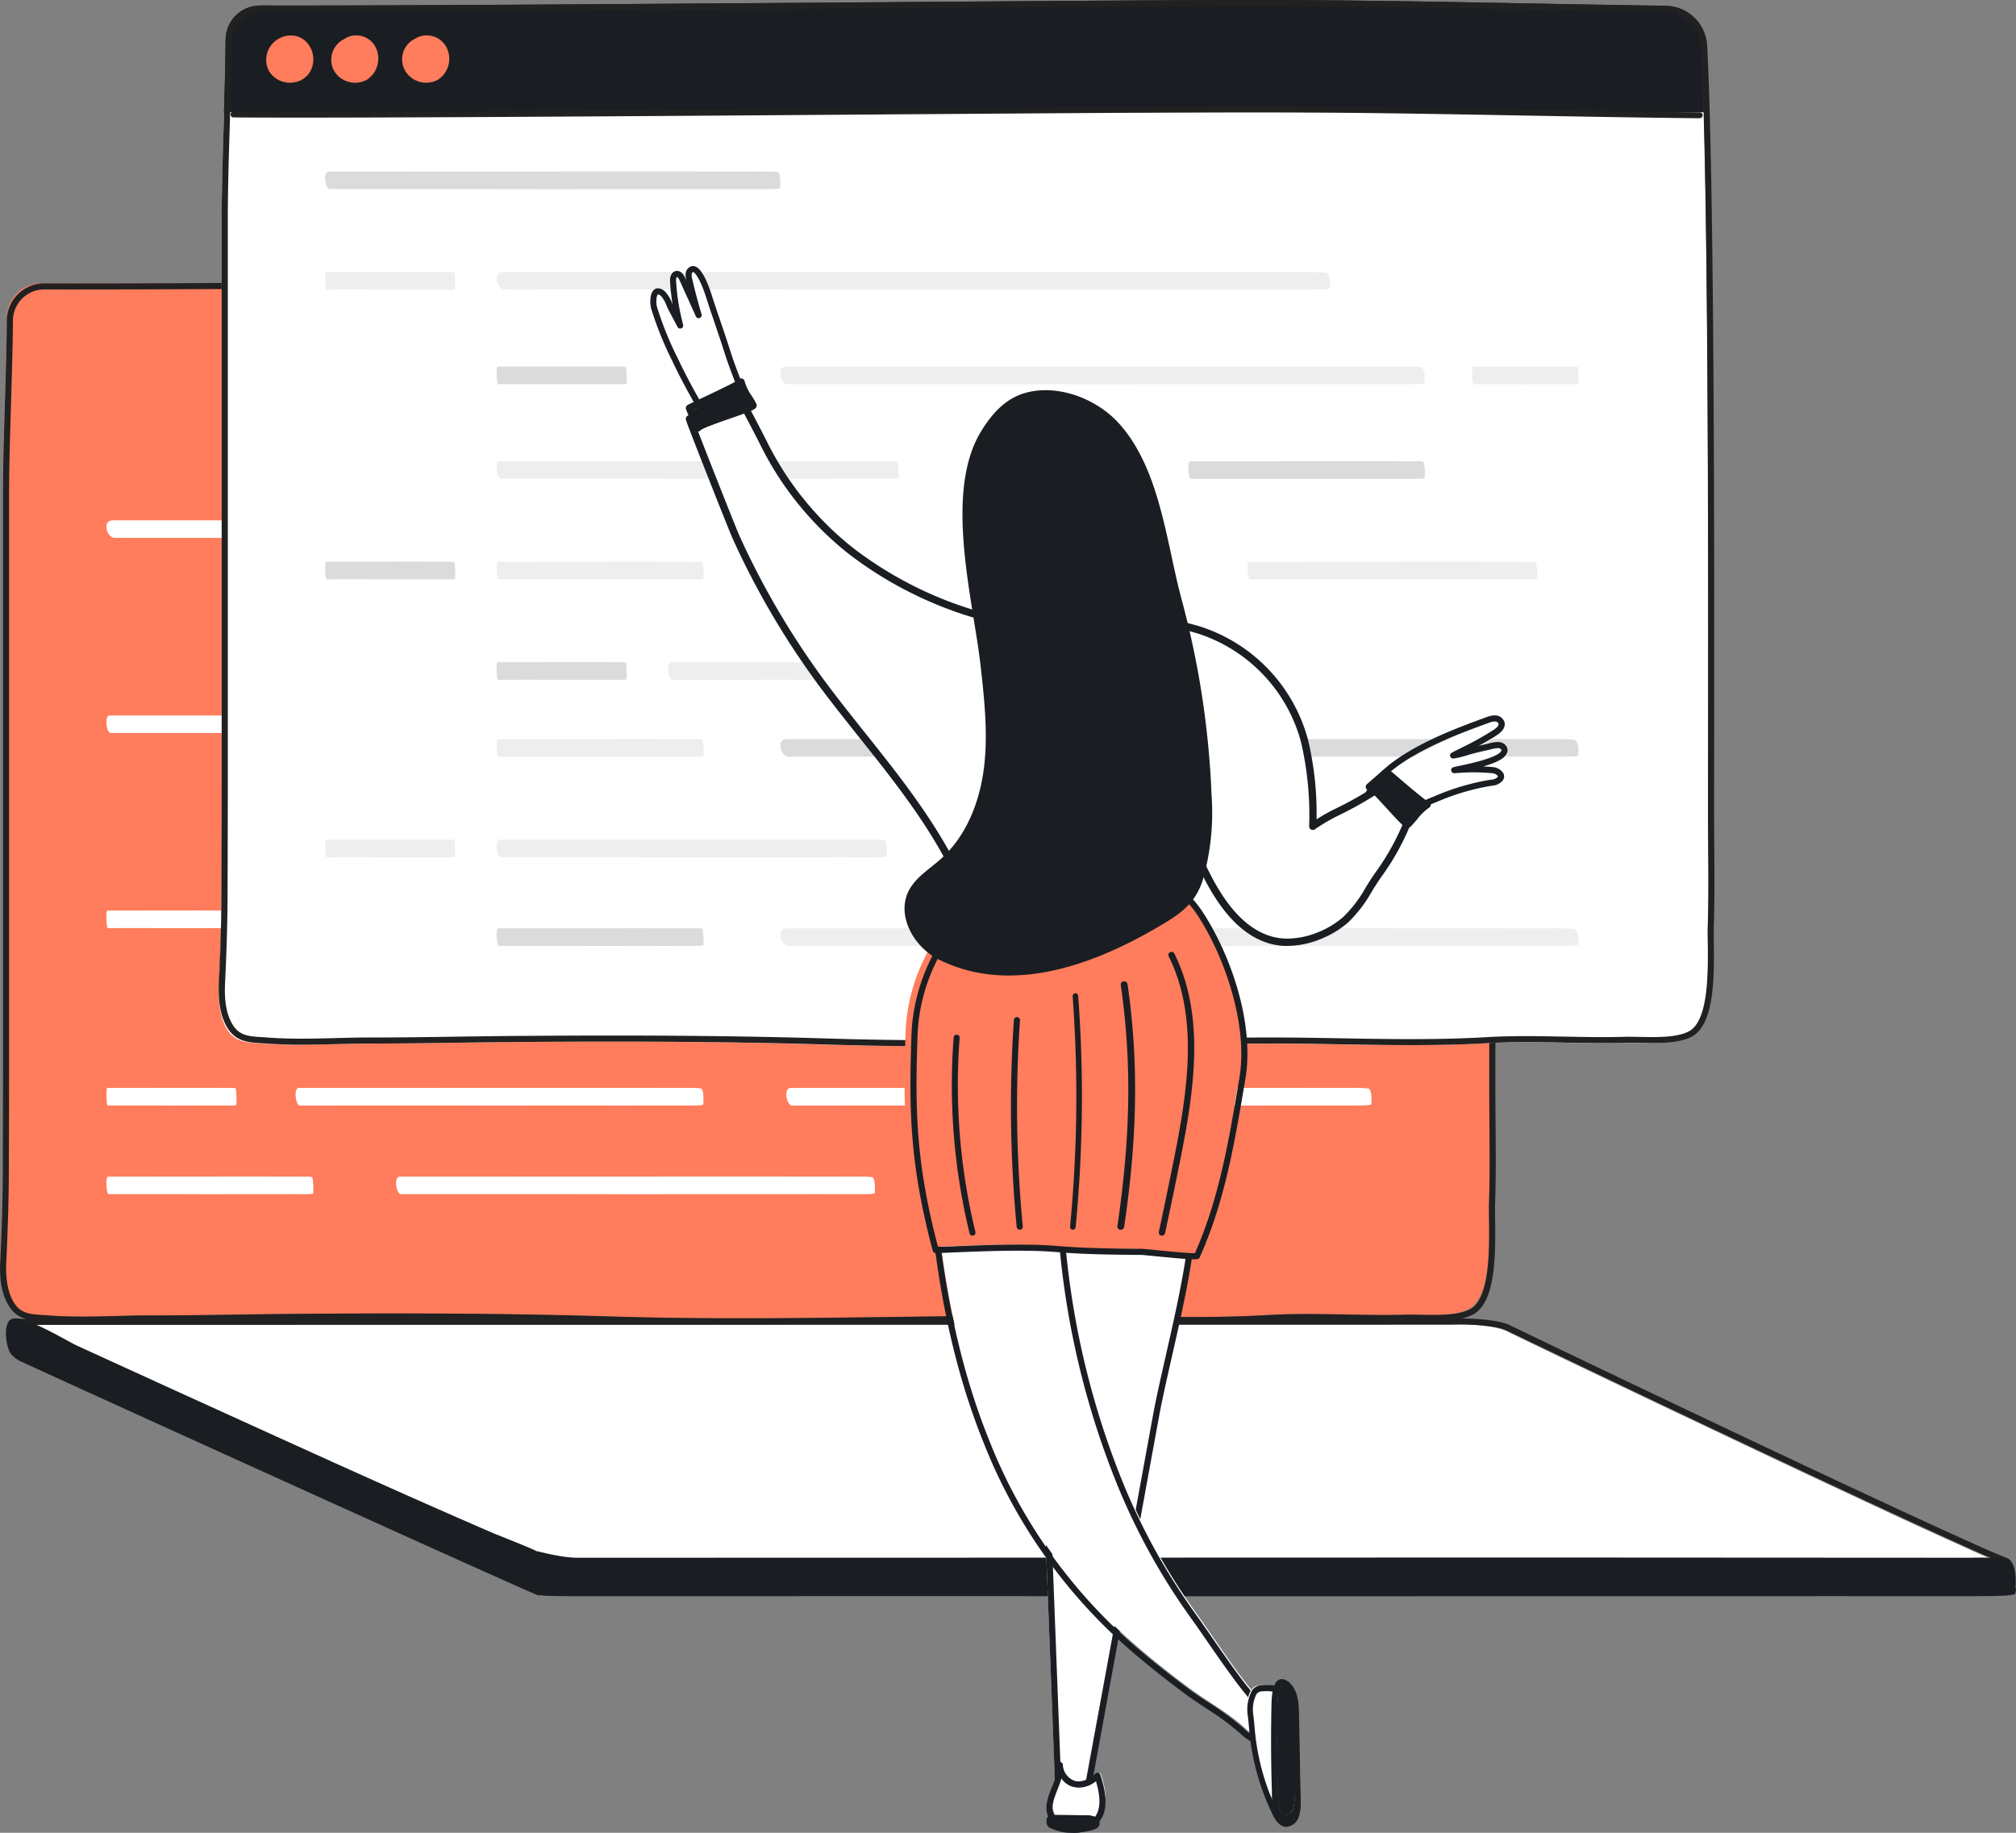
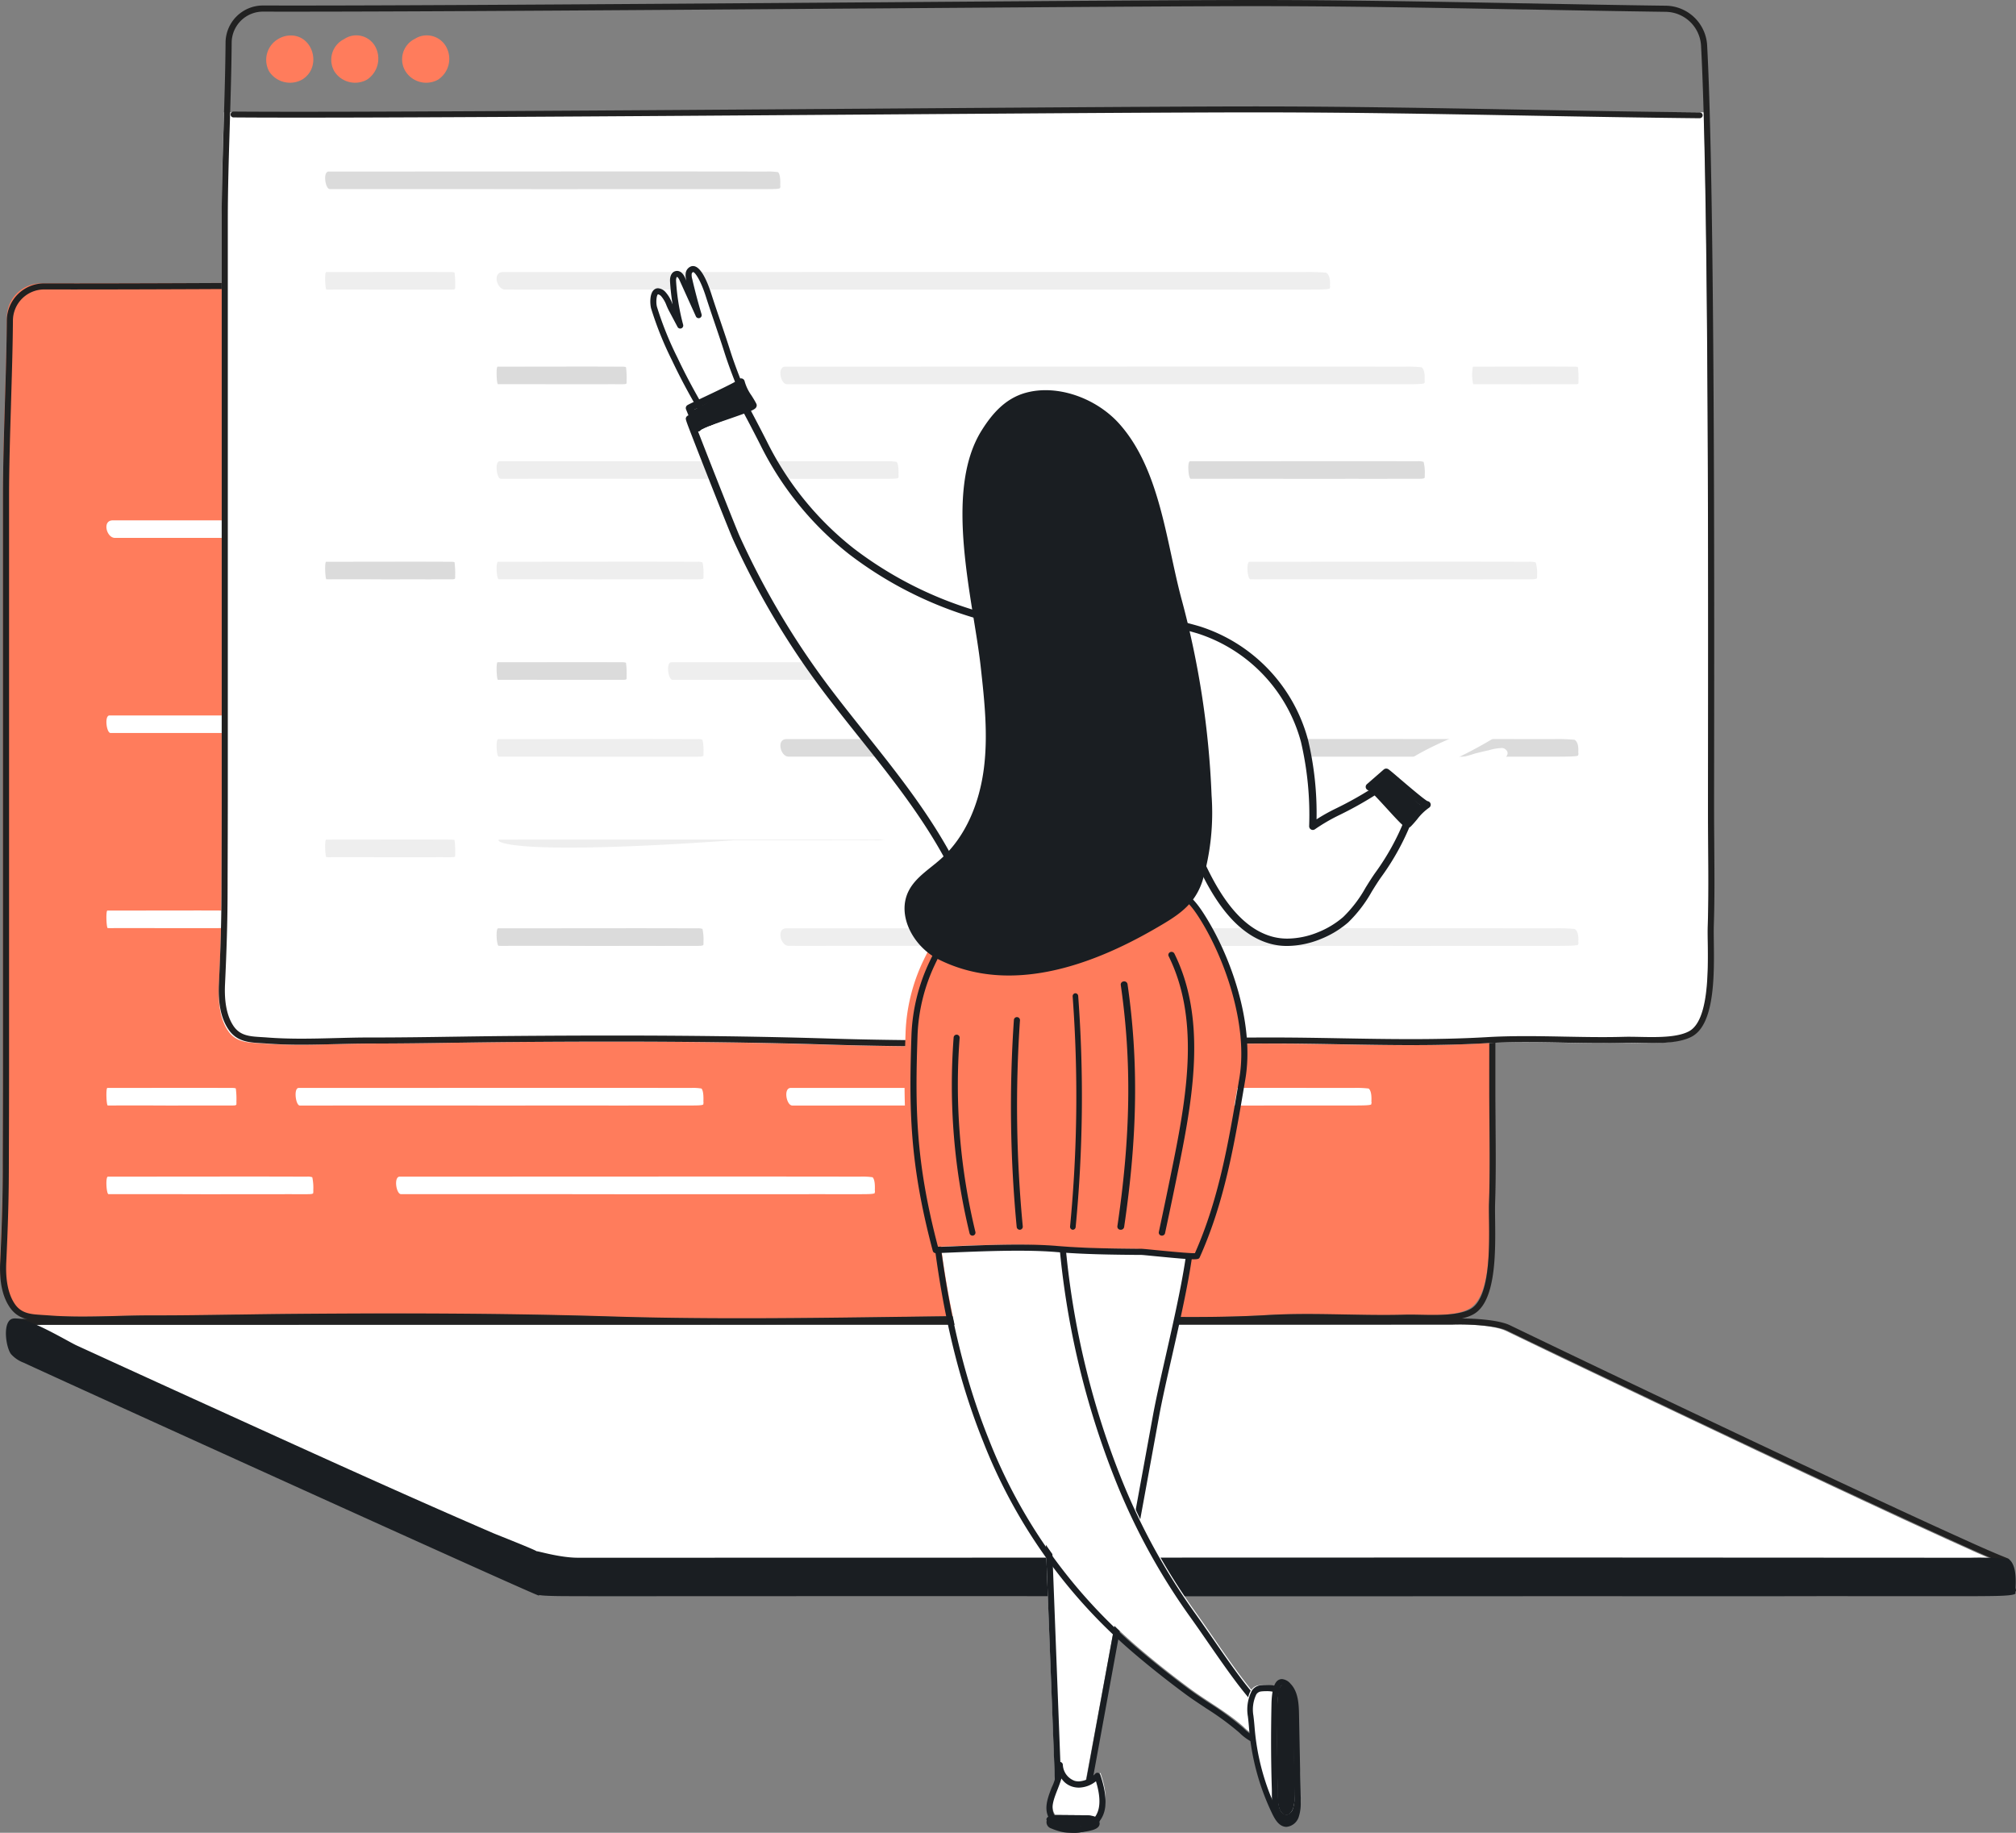
<svg xmlns="http://www.w3.org/2000/svg" width="341" height="310" viewBox="0 0 341 310">
  <rect x="0" y="0" width="341" height="310" fill="#808080" stroke="none" />
  <g id="Group_22" data-name="Group 22" transform="translate(0)">
    <path id="Fill_3" data-name="Fill 3" d="M336.928,40.566c-3.12-1.235-6.175-2.651-9.231-4.037q-7.485-3.393-14.927-6.888-8.91-4.159-17.8-8.364-8.922-4.218-17.832-8.461Q269.619,9.232,262.1,5.635,257.4,3.377,252.7,1.108c-1.963-.953-6.718-1.194-9.627-1.083C242.79.037.242.05,0,.068c2.972,1.881,85.46,38.616,88.432,40.5l248.5.434c.134,0,.05-.309,0-.434" transform="translate(2 224)" fill="#fff" />
    <path id="Fill_4" data-name="Fill 4" d="M337.412,42,88.939,41.566a.5.5,0,0,1-.275-.08c-1.46-.922-23.158-10.721-44.142-20.2l-.007,0C22.529,11.357,1.763,1.979.239,1.016A.514.514,0,0,1,.48.068C.611.059,39.632.054,142.866.041l27.564,0h.954c40.13,0,71.828-.008,72.17-.013.431-.017.9-.025,1.385-.025,2.942,0,6.714.3,8.477,1.158,2.689,1.3,5.427,2.616,8.075,3.885l1.076.516.254.122c4.583,2.2,9.5,4.544,15.034,7.178,6.529,3.107,12.361,5.873,17.828,8.455,6.823,3.223,12.477,5.878,17.793,8.356,4.475,2.088,9.747,4.538,14.921,6.883l1.184.536c2.478,1.127,5.287,2.405,8.022,3.487a.516.516,0,0,1,.287.284.989.989,0,0,1,0,.886A.576.576,0,0,1,337.412,42ZM244.991,1.027c-.484,0-.958.009-1.409.026-.125,0-32.576.009-100.716.017l-43.375.006H98.8c-44.471.006-86.476.011-96.134.017,5.882,2.82,24.219,11.1,41.953,19.111l.018.008.305.138.347.157c21.324,9.63,41.465,18.726,43.793,20.032l246.754.432c-2.291-.949-4.623-2.01-6.681-2.946l-1.184-.537C322.5,35.008,317.116,32.5,313.038,30.6c-5.092-2.372-10.581-4.949-17.8-8.357-6.017-2.843-11.85-5.609-17.833-8.457-5.338-2.541-10.256-4.888-15.035-7.177l-.254-.122-.792-.38c-2.738-1.312-5.569-2.668-8.363-4.022C251.358,1.3,247.666,1.027,244.991,1.027Z" transform="translate(2 223)" fill="#212121" />
    <path id="Fill_5" data-name="Fill 5" d="M339.895,46.254c.206-.234.047-.469.037-.7-.019-.424.328-3.815-1.166-4.845a48.892,48.892,0,0,0-6.435-.23q-34.427-.018-68.8-.037c-26.958,0-130.226.039-166.767.035-3.172,0-6.986-1.211-7.011-1.093.032-.149-6.829-2.849-7.317-3.059C66.125,29.278,49.958,21.889,33.782,14.534Q22.853,9.566,11.94,4.562C10.347,3.83,2.577-.935.829.164c-1.38.871-.8,4.763.03,5.865A5.4,5.4,0,0,0,3,7.488c6.414,3,86.906,39.545,87.171,39.4l-.005-.1a10.51,10.51,0,0,0,1.156.11c1.451.086,3.627.077,6.112.086,5.813.016,11.643,0,17.462,0q11.852,0,23.709-.01,26.677-.006,53.351.016c24.5.029,49.051,0,73.5-.006,12.333,0,24.532.024,36.881,0,7.65-.018,15.394.006,23.059,0,3.024,0,8.355.018,11.114-.039,4.322-.088,3.251-.524,3.394-.685" transform="translate(1 223)" fill="#1a1e22" />
    <path id="Fill_6" data-name="Fill 6" d="M.459,150.739Q.489,141.9.5,133.052V36.632c0-9.64.579-20.054.654-29.961A5.79,5.79,0,0,1,6.967.929c36.811.1,140.844-.929,168-.929,23.1,0,46.187.66,69.308.972a6.57,6.57,0,0,1,6.482,6.195c1.5,27.627,1.156,118.6,1.174,129.96.01,6.286.169,12.574-.039,18.858-.142,4.342.937,16.008-3.418,18.394-2.78,1.525-8.15.925-11.2,1.011-7.721.222-15.524-.4-23.228.058-12.441.734-24.731.029-37.155.058-24.625.06-49.356.951-74.039.187-17.91-.555-35.831-.579-53.747-.44-7.96.064-15.925.263-23.885.255-5.862-.006-11.736.454-17.591,0-2.5-.2-4.7-.018-6.157-2.279-1.346-2.082-1.564-4.848-1.45-7.254.242-5.115.415-10.119.433-15.235" transform="translate(0 47)" fill="#ff7c5c" />
    <path id="Fill_7" data-name="Fill 7" d="M125.391,177c-8.165,0-15.376-.1-22.047-.306-11.129-.345-23.2-.513-36.917-.513-5.157,0-10.5.023-16.8.072-3.12.027-6.3.072-9.366.117h-.01l-.126,0-.2,0c-4.409.066-8.966.134-13.455.134h-.831c-2.005,0-4.121.056-5.82.1h-.058c-1.886.048-3.835.1-5.776.1-2.206,0-4.127-.066-5.874-.2-.319-.026-.625-.044-.909-.059H7.2c-2.168-.132-4.216-.257-5.636-2.453-1.185-1.831-1.686-4.3-1.532-7.555.283-5.991.417-10.682.432-15.21L.464,149.7v-.263C.483,144.225.5,138.84.5,133.546V37.14c0-5.11.166-10.535.326-15.782l0-.082c.143-4.646.291-9.451.326-14.1A6.323,6.323,0,0,1,7.467.929h.017c1.64,0,3.469.007,5.436.007C35.226.935,74.44.651,109.038.4l1.33-.01.576,0C139.42.179,164.013,0,175.462,0c15.148,0,30.5.287,45.35.565l.236,0c7.769.145,15.8.3,23.72.4a7.1,7.1,0,0,1,6.989,6.68c1.31,24.022,1.217,95.008,1.182,121.732v.13l0,2.759v.094q0,3.638,0,5.255c0,1.652.015,3.332.029,4.957l0,.469v.1c.037,4.374.074,8.895-.073,13.346-.025.746-.013,1.712,0,2.831v.015c.07,5.52.176,13.862-3.686,15.979-1.811.993-4.6,1.12-6.832,1.12-.736,0-1.451-.015-2.142-.029l-.136,0c-.579-.012-1.122-.023-1.624-.023-.261,0-.488,0-.7.009-1.154.033-2.374.049-3.73.049-2.147,0-4.309-.041-6.4-.081h-.008l-.088,0h-.031c-2.088-.039-4.248-.08-6.4-.08-2.474,0-4.619.055-6.558.169-3.818.226-8.03.336-12.877.336-3.966,0-7.915-.071-11.735-.139-3.887-.068-7.9-.138-11.928-.138h-.64c-8.326.021-17.034.141-24.717.247l-.646.009C143.333,176.879,134.341,177,125.391,177ZM66.5,175.155c13.713,0,25.777.167,36.879.511,6.658.207,13.858.307,22.01.307,9.131,0,18.3-.125,27.172-.246h.1l.2,0c8.043-.11,16.36-.223,24.528-.244h.755c3.908,0,7.855.069,11.673.136l.16,0c3.8.068,7.726.139,11.7.139,4.831,0,9.027-.109,12.829-.334,1.956-.115,4.117-.171,6.606-.171,2.147,0,4.3.04,6.391.079h.07c2.1.04,4.276.082,6.445.082,1.357,0,2.577-.016,3.73-.049.214-.006.446-.009.711-.009.552,0,1.148.012,1.779.025h.026c.686.014,1.4.029,2.124.029,2.1,0,4.718-.113,6.323-.993,3.317-1.817,3.213-10.107,3.151-15.06v-.02c-.014-1.132-.027-2.108,0-2.877.147-4.431.109-8.941.073-13.3v-.1l-.006-.688c-.013-1.557-.026-3.167-.028-4.746,0-1.362,0-3.841.005-7.273v-.908c.035-26.727.128-97.723-1.181-121.733A6.067,6.067,0,0,0,244.753,2c-8.256-.112-16.964-.275-23.961-.407l-.21,0c-14.787-.276-30.077-.561-45.12-.561-11.441,0-36.025.179-64.491.385h-.024l-.572,0h0c-35.131.256-74.95.546-97.657.546-1.891,0-3.651,0-5.232-.006H7.467a5.29,5.29,0,0,0-5.28,5.232C2.152,11.844,2,16.654,1.861,21.306l0,.085c-.16,5.242-.326,10.658-.326,15.75v96.406c0,5.377-.018,10.927-.037,16.151l-.005,1.535c-.015,4.551-.149,9.256-.433,15.256-.141,2.989.319,5.328,1.369,6.951,1.137,1.759,2.768,1.857,4.833,1.983l.141.009c.243.015.519.032.788.053,1.722.133,3.618.2,5.8.2,1.965,0,3.917-.051,5.8-.1l.512-.013c1.7-.043,3.465-.087,5.208-.087h.956c4.484,0,9.034-.068,13.435-.133l.207,0,.517-.007h.009c2.945-.043,5.991-.087,8.982-.112C53.653,175.2,59.8,175.155,66.5,175.155Z" transform="translate(0 47)" fill="#212121" />
    <path id="Fill_8" data-name="Fill 8" d="M1.068.016C22.09.017,81.5,0,97.009,0Q116.8,0,136.588.016a35.341,35.341,0,0,1,3.7.106c.86.471.66,2.022.671,2.215.006.107.1.214-.022.321-.082.074.534.273-1.952.314-1.588.026-4.655.016-6.394.017-4.41,0-8.865-.007-13.266,0-7.105.012-14.124,0-21.219,0-14.063,0-28.186.016-42.282,0q-15.342-.014-30.694-.008-6.819,0-13.64,0c-3.347,0-6.7.008-10.046,0C.018,2.988-.758.016,1.068.016" transform="translate(18 88)" fill="#fff" />
    <path id="Fill_9" data-name="Fill 9" d="M.515.016C10.653.017,39.305,0,46.785,0q9.545,0,19.088.017a8.281,8.281,0,0,1,1.785.105c.415.471.318,2.022.324,2.215,0,.107.047.214-.011.321-.039.074.258.273-.941.313-.766.026-2.245.016-3.084.017-2.127,0-4.275-.007-6.4,0-3.426.012-6.811,0-10.233,0-6.782,0-13.593.016-20.391,0q-7.4-.014-14.8-.008-3.288,0-6.578,0c-1.614,0-3.232.008-4.845,0C.009,2.988-.365.016.515.016" transform="translate(18 121)" fill="#fff" />
    <path id="Fill_10" data-name="Fill 10" d="M.3.016C6.267.017,23.12,0,27.521,0q5.613,0,11.228.016A2.931,2.931,0,0,1,39.8.122a7.606,7.606,0,0,1,.189,2.215.948.948,0,0,1-.006.321c-.022.074.153.273-.553.314-.45.026-1.321.016-1.813.017-1.251,0-2.515-.007-3.764,0-2.014.012-4.007,0-6.019,0-3.99,0-8,.016-11.995,0q-4.352-.014-8.707-.008-1.934,0-3.869,0c-.95,0-1.9.008-2.85,0C.005,2.988-.215.016.3.016" transform="translate(136 121)" fill="#fff" />
    <path id="Fill_11" data-name="Fill 11" d="M.371.016C7.676.017,28.322,0,33.712,0Q40.59,0,47.467.017a4.323,4.323,0,0,1,1.286.106,6.248,6.248,0,0,1,.235,2.215.8.8,0,0,1-.008.321c-.029.074.185.273-.679.314-.55.026-1.616.016-2.222.017-1.531,0-3.08-.007-4.608,0-2.469.012-4.91,0-7.375,0-4.887,0-9.794.016-14.693,0q-5.33-.014-10.666-.007-2.369,0-4.74,0c-1.163,0-2.329.008-3.491,0C.006,2.988-.263.016.371.016" transform="translate(146 138)" fill="#fff" />
    <path id="Fill_12" data-name="Fill 12" d="M1.022.016C21.15.017,78.032,0,92.881,0q18.948,0,37.895.017a32.409,32.409,0,0,1,3.545.105c.823.471.631,2.022.642,2.215.006.107.093.214-.021.321-.078.074.512.273-1.869.313-1.52.026-4.456.016-6.122.017-4.222,0-8.489-.007-12.7,0-6.8.012-13.523,0-20.317,0-13.464,0-26.986.016-40.482,0q-14.689-.014-29.388-.008-6.529,0-13.06,0c-3.205,0-6.417.008-9.618,0C.017,2.988-.725.016,1.022.016" transform="translate(67 105)" fill="#fff" />
    <path id="Fill_13" data-name="Fill 13" d="M.167.015C3.447.017,12.716,0,15.136,0c2.059,0,4.115.012,6.175.017.308,0,.561.046.578.1a13.645,13.645,0,0,1,.1,2.217,1.756,1.756,0,0,1,0,.32c-.013.075.083.274-.3.315-.248.026-.726.015-1,.017-.688,0-1.383-.007-2.07,0-1.109.012-2.2,0-3.311,0-2.194,0-4.4.015-6.6,0-1.6-.01-3.193-.01-4.789-.009-.709,0-1.419.005-2.128.005-.522,0-1.046.007-1.567,0C0,2.989-.118.015.167.015" transform="translate(18 184)" fill="#fff" />
    <path id="Fill_14" data-name="Fill 14" d="M.523.015C10.81.017,39.883,0,47.472,0q9.685,0,19.369.017a8.537,8.537,0,0,1,1.812.1c.421.472.323,2.021.328,2.217,0,.106.047.214-.011.32-.04.075.261.274-.955.315-.777.026-2.278.015-3.129.017-2.158,0-4.338-.007-6.491,0-3.477.014-6.911,0-10.383,0-6.882,0-13.793.015-20.691,0Q19.812,2.98,12.3,2.987q-3.337,0-6.675.005c-1.638,0-3.28.007-4.916,0C.009,2.989-.371.015.523.015" transform="translate(50 184)" fill="#fff" />
    <path id="Fill_15" data-name="Fill 15" d="M.75.015C15.51.017,57.223,0,68.112,0Q82.01,0,95.9.017a17.515,17.515,0,0,1,2.6.1c.6.472.463,2.021.471,2.217,0,.106.068.214-.016.32-.058.075.376.274-1.369.315-1.114.026-3.269.015-4.49.017-3.1,0-6.225-.007-9.315,0-4.987.014-9.917,0-14.9,0-9.874,0-19.791.015-29.687,0Q28.427,2.98,17.647,2.987q-4.788,0-9.577.005c-2.351,0-4.706.007-7.054,0C.013,2.989-.532.015.75.015" transform="translate(133 184)" fill="#fff" />
    <path id="Fill_16" data-name="Fill 16" d="M.265.017C5.483.019,20.231,0,24.08,0c3.275,0,6.547.012,9.825.017a2.282,2.282,0,0,1,.919.106,8.628,8.628,0,0,1,.167,2.214,1.129,1.129,0,0,1-.005.322c-.02.074.133.272-.484.313-.394.026-1.155.015-1.587.017-1.094,0-2.2-.007-3.293,0-1.764.012-3.506,0-5.267,0-3.491,0-7,.017-10.5,0q-3.808-.013-7.619-.007c-1.128,0-2.257,0-3.386,0-.831,0-1.664.009-2.494,0C0,2.988-.188.017.265.017" transform="translate(18 199)" fill="#fff" />
    <path id="Fill_17" data-name="Fill 17" d="M.613.017C12.69.019,46.819,0,55.729,0Q67.1,0,78.466.017a11.829,11.829,0,0,1,2.127.106c.494.471.379,2.021.386,2.214,0,.108.056.214-.013.322-.047.074.307.272-1.121.313-.912.026-2.674.015-3.673.017-2.533,0-5.093-.007-7.621,0-4.082.012-8.113,0-12.189,0-8.079,0-16.192.017-24.289,0q-8.813-.013-17.633-.007-3.917,0-7.836,0c-1.923,0-3.85.009-5.771,0C.01,2.988-.435.017.613.017" transform="translate(67 199)" fill="#fff" />
    <path id="Fill_18" data-name="Fill 18" d="M.167.015C3.447.017,12.716,0,15.136,0c2.059,0,4.115.012,6.176.017.308,0,.561.046.578.1a13.681,13.681,0,0,1,.1,2.217,1.773,1.773,0,0,1,0,.32c-.013.075.083.274-.3.315-.248.026-.726.015-1,.017-.688,0-1.383-.007-2.07,0-1.108.012-2.2,0-3.311,0-2.194,0-4.4.015-6.6,0-1.6-.01-3.193-.01-4.789-.009-.709,0-1.419.005-2.128.005-.522,0-1.046.007-1.567,0C0,2.989-.118.015.167.015" transform="translate(18 154)" fill="#fff" />
    <path id="Fill_19" data-name="Fill 19" d="M.56.015C11.593.017,42.773,0,50.913,0Q61.3,0,71.685.017a9.808,9.808,0,0,1,1.943.1c.451.472.346,2.021.352,2.217,0,.106.051.214-.012.32-.043.075.281.274-1.024.315-.833.026-2.443.015-3.356.017-2.314,0-4.653-.007-6.962,0-3.729.014-7.412,0-11.136,0-7.38,0-14.793.015-22.191,0q-8.051-.015-16.109-.009-3.578,0-7.159.005c-1.757,0-3.517.007-5.272,0C.01,2.989-.4.015.56.015" transform="translate(48 154)" fill="#fff" />
    <path id="Fill_20" data-name="Fill 20" d="M1.022.017C21.15.017,78.032,0,92.881,0q18.948,0,37.895.017a31.729,31.729,0,0,1,3.545.106c.823.471.631,2.021.642,2.215.006.106.093.214-.021.322-.078.074.512.272-1.869.313-1.52.026-4.456.015-6.122.017-4.222,0-8.489-.007-12.7,0-6.8.014-13.523,0-20.317,0-13.464,0-26.986.015-40.482,0Q38.763,2.98,24.064,2.988q-6.529,0-13.06,0c-3.205,0-6.417.009-9.618,0C.017,2.988-.725.015,1.022.017" transform="translate(67 168)" fill="#fff" />
-     <path id="Fill_21" data-name="Fill 21" d="M.459,150.739q.03-8.84.043-17.685V36.632c0-9.64.579-20.054.654-29.961A5.789,5.789,0,0,1,6.968.929c36.811.1,140.844-.929,168-.929,23.1,0,46.186.66,69.305.972a6.567,6.567,0,0,1,6.482,6.2c1.507,27.627,1.156,118.6,1.176,129.961.01,6.286.169,12.574-.039,18.858-.142,4.342.935,16.008-3.418,18.4-2.78,1.523-8.15.923-11.2,1.011-7.723.22-15.524-.4-23.228.055-12.443.734-24.733.029-37.155.06-24.626.058-49.357.949-74.039.185-17.91-.555-35.831-.579-53.747-.438-7.96.062-15.925.261-23.885.253-5.862,0-11.735.454-17.591,0-2.5-.2-4.7-.018-6.157-2.279C.13,171.146-.088,168.38.026,165.974c.242-5.113.415-10.119.433-15.235" transform="translate(37)" fill="#1a1e22" />
    <path id="Fill_22" data-name="Fill 22" d="M251.932,118.838C251.916,108.724,252.186,36,251.21,0H.879C.7,5.96.5,11.911.5,17.6v97.138q0,8.909-.043,17.817c-.018,5.155-.191,10.2-.433,15.349-.114,2.424.1,5.211,1.45,7.308,1.462,2.277,3.654,2.1,6.157,2.3,5.856.458,11.729,0,17.591,0,7.96.008,15.924-.193,23.885-.255,17.916-.143,35.838-.118,53.747.441,24.683.77,49.414-.128,74.039-.186,12.422-.031,24.712.679,37.155-.06,7.7-.458,15.508.166,23.228-.056,3.046-.089,8.416.515,11.2-1.019,4.353-2.406,3.275-14.158,3.418-18.533.208-6.331.05-12.665.039-19" transform="translate(37 19)" fill="#fff" />
    <path id="Fill_23" data-name="Fill 23" d="M125.388,177c-8.105,0-15.316-.1-22.045-.309-11.09-.344-23.128-.511-36.8-.511-5.171,0-10.547.023-16.919.073-3.009.023-6.072.067-9.035.11l-.468.007-.221,0c-4.447.066-9.046.135-13.582.135h-.679c-1.936,0-3.911.05-5.822.1h-.03c-1.89.048-3.844.1-5.789.1-2.211,0-4.136-.066-5.886-.2-.239-.017-.475-.032-.7-.046l-.206-.013H7.191c-2.167-.131-4.213-.255-5.632-2.45-1.185-1.834-1.686-4.306-1.532-7.557.283-5.99.417-10.68.432-15.208l.005-1.535v-.247c.018-5.206.036-10.59.036-15.9V37.14C.5,32.03.667,26.6.827,21.356l0-.078c.143-4.648.291-9.454.326-14.1A6.323,6.323,0,0,1,7.467.929h.017c1.621,0,3.427.006,5.367.006C35.247.935,74.7.649,109.508.4l.859-.006.582,0h.02C139.434.179,164.017,0,175.462,0c15.15,0,30.5.287,45.348.565l.222,0h.011c7.775.145,15.814.3,23.724.4a7.1,7.1,0,0,1,6.989,6.679c1.31,24.053,1.217,95.093,1.182,121.837v.024c-.006,4.378-.008,6.8-.005,8.107,0,1.647.015,3.326.029,4.95v.007l0,.469v.1c.037,4.375.074,8.9-.073,13.347-.025.747-.013,1.712,0,2.831v.014c.07,5.521.176,13.865-3.685,15.981-1.812.992-4.594,1.119-6.815,1.119-.745,0-1.5-.016-2.159-.03-.644-.014-1.217-.025-1.749-.025-.264,0-.5,0-.707.008-1.167.034-2.4.05-3.771.05-2.175,0-4.349-.041-6.452-.082s-4.276-.082-6.437-.082c-2.469,0-4.611.056-6.549.171-3.814.225-8.026.334-12.874.334-3.922,0-7.851-.069-11.652-.136l-.09,0h-.03c-3.8-.068-7.721-.139-11.607-.139h-.929c-8.163.018-16.48.131-24.522.241l-.2,0H152.6C143.716,176.874,134.531,177,125.388,177Zm-58.9-1.848c13.7,0,25.761.167,36.886.512,6.671.207,13.881.308,22.041.308,9.2,0,18.369-.126,27.236-.248h.007l.172,0c8.054-.11,16.381-.224,24.555-.242h.877c3.957,0,7.9.071,11.709.139s7.747.137,11.7.137c4.834,0,9.033-.109,12.836-.333,1.958-.116,4.118-.172,6.606-.172,2.173,0,4.353.042,6.461.082s4.276.082,6.444.082c1.357,0,2.578-.016,3.731-.049.225-.006.471-.009.752-.009.562,0,1.191.012,1.746.023h.009c.694.015,1.411.03,2.143.03,2.1,0,4.708-.113,6.312-.991,3.317-1.82,3.213-10.108,3.151-15.061v-.021c-.014-1.134-.027-2.11,0-2.878.147-4.43.109-8.941.073-13.3v-.1l-.006-.686c-.013-1.555-.026-3.163-.028-4.746,0-1.566,0-4.522.006-8.11.035-26.738.128-97.762-1.181-121.8A6.07,6.07,0,0,0,244.753,2c-7.9-.107-15.931-.257-23.7-.4h-.014l-.25,0-.2,0c-14.791-.276-30.083-.561-45.125-.561-11.446,0-36.044.179-64.527.386l-.56,0h-.017c-35.14.256-74.968.546-97.575.546-1.906,0-3.69,0-5.3-.006H7.467a5.29,5.29,0,0,0-5.28,5.232C2.152,11.845,2,16.655,1.861,21.307v.006h0C1.7,26.577,1.534,32.02,1.534,37.14v96.406c0,5.078-.018,10.238-.035,15.229l0,.92-.005,1.535-.516,0,.516,0c-.015,4.558-.149,9.263-.433,15.256-.141,2.989.319,5.328,1.369,6.951,1.136,1.759,2.764,1.857,4.826,1.982h.009l.139.009c.258.016.523.032.789.054,1.722.133,3.618.2,5.8.2,1.965,0,3.916-.051,5.8-.1l.344-.009c1.731-.044,3.521-.09,5.289-.09h.813c4.5,0,9.074-.067,13.5-.133l.372-.005c2.778-.041,6.236-.092,9.51-.118C55.975,175.176,61.337,175.153,66.489,175.153Z" transform="translate(37)" fill="#212121" />
    <path id="Fill_24" data-name="Fill 24" d="M248.485,2h-.006c-9.979-.1-20.115-.285-29.917-.462-14.84-.268-30.187-.546-45.285-.546-11.521,0-36.211.175-64.8.377-42.2.3-90.028.637-107.966.492A.505.505,0,0,1,0,1.36.506.506,0,0,1,.515.869h0C18.45,1.014,66.275.675,108.47.377,137.06.175,161.751,0,173.277,0c15.108,0,30.459.278,45.305.546,9.8.177,19.932.36,29.907.462a.507.507,0,0,1,.511.5.507.507,0,0,1-.515.491" transform="translate(39 18)" fill="#212121" />
    <path id="Fill_25" data-name="Fill 25" d="M2.132.555A3.974,3.974,0,0,1,3.753.022C7.963-.4,9.6,5.382,6.077,7.476A4.213,4.213,0,0,1,.544,6.109,4.079,4.079,0,0,1,2.132.555" transform="translate(45 6)" fill="#ff7c5c" />
    <path id="Fill_26" data-name="Fill 26" d="M2.215.611a3.658,3.658,0,0,1,5.3,1.342A4.266,4.266,0,0,1,6.067,7.477,4.157,4.157,0,0,1,.582,6.11,3.9,3.9,0,0,1,2.215.611" transform="translate(56 6)" fill="#ff7c5c" />
    <path id="Fill_27" data-name="Fill 27" d="M2.183.564A3.749,3.749,0,0,1,7.522,2.016,4.212,4.212,0,0,1,6.08,7.483,4.138,4.138,0,0,1,.633,6.13,3.861,3.861,0,0,1,2.183.564" transform="translate(68 6)" fill="#ff7c5c" />
    <path id="Fill_28" data-name="Fill 28" d="M1.068.016C22.09.017,81.5,0,97.008,0Q116.8,0,136.589.016a35.347,35.347,0,0,1,3.7.106c.859.471.659,2.022.672,2.215.006.107.1.214-.023.321-.082.074.534.273-1.951.313-1.589.026-4.655.016-6.394.017-4.41,0-8.865-.007-13.266,0-7.105.012-14.124,0-21.218,0-14.062,0-28.185.016-42.281,0q-15.342-.014-30.694-.008-6.819,0-13.64,0c-3.348,0-6.7.008-10.046,0C.018,2.988-.758.016,1.068.016" transform="translate(84 46)" fill="#eee" />
    <path id="Fill_29" data-name="Fill 29" d="M.515.016C10.653.017,39.305,0,46.784,0q9.545,0,19.088.017a8.266,8.266,0,0,1,1.785.106c.415.471.318,2.022.324,2.215,0,.107.046.214-.011.321-.039.074.258.273-.941.313-.766.026-2.245.016-3.084.017-2.126,0-4.275-.007-6.4,0-3.426.012-6.811,0-10.233,0-6.782,0-13.593.016-20.391,0q-7.4-.014-14.8-.008-3.288,0-6.578,0c-1.614,0-3.232.008-4.845,0C.009,2.988-.365.016.515.016" transform="translate(84 78)" fill="#eee" />
    <path id="Fill_30" data-name="Fill 30" d="M.265.016C5.483.017,20.231,0,24.08,0c3.275,0,6.547.011,9.825.017a2.261,2.261,0,0,1,.919.105,8.641,8.641,0,0,1,.167,2.215,1.121,1.121,0,0,1-.005.321c-.02.074.133.273-.485.313-.394.026-1.155.016-1.587.017-1.095,0-2.2-.007-3.293,0-1.764.012-3.506,0-5.267,0-3.491,0-7,.016-10.5,0q-3.808-.014-7.619-.008c-1.129,0-2.258,0-3.386,0-.831,0-1.663.008-2.494,0C0,2.988-.188.016.265.016" transform="translate(84 95)" fill="#eee" />
    <path id="Fill_31" data-name="Fill 31" d="M.372.016C7.676.017,28.324,0,33.714,0q6.875,0,13.753.017a4.343,4.343,0,0,1,1.288.106,6.24,6.24,0,0,1,.233,2.215.8.8,0,0,1-.008.321c-.027.074.187.273-.677.314-.552.026-1.618.016-2.222.017-1.533,0-3.082-.007-4.611,0-2.469.012-4.908,0-7.373,0-4.887,0-9.8.016-14.694,0q-5.333-.014-10.667-.007-2.371,0-4.741,0c-1.163,0-2.328.008-3.491,0C.006,2.988-.264.016.372.016" transform="translate(211 95)" fill="#eee" />
    <path id="Fill_32" data-name="Fill 32" d="M.167.016C3.447.017,12.716,0,15.136,0c2.059,0,4.115.011,6.175.016.308,0,.561.047.577.106a13.648,13.648,0,0,1,.1,2.215,1.766,1.766,0,0,1,0,.321c-.013.074.083.273-.3.313-.248.026-.726.016-1,.017-.688,0-1.383-.007-2.07,0-1.109.012-2.2,0-3.311,0-2.194,0-4.4.016-6.6,0q-2.394-.014-4.789-.008c-.709,0-1.419,0-2.128,0-.522,0-1.046.008-1.567,0C0,2.988-.118.016.167.016" transform="translate(55 46)" fill="#eee" />
    <path id="Fill_33" data-name="Fill 33" d="M.825.016C17.076.017,63,0,74.992,0q15.3,0,30.6.017a21.1,21.1,0,0,1,2.862.106c.664.471.51,2.021.52,2.215,0,.107.074.214-.019.321-.062.074.413.273-1.508.314-1.228.026-3.6.016-4.942.017-3.409,0-6.855-.007-10.255,0-5.493.012-10.92,0-16.4,0-10.87,0-21.788.016-32.685,0Q31.3,2.981,19.43,2.987q-5.271,0-10.544,0C6.3,2.991,3.7,3,1.12,2.992.014,2.988-.586.016.825.016" transform="translate(132 62)" fill="#eee" />
    <path id="Fill_34" data-name="Fill 34" d="M.136.016C2.821.017,10.4,0,12.384,0c1.685,0,3.368.011,5.053.017.252,0,.458.047.473.106A16.66,16.66,0,0,1,18,2.337a2.365,2.365,0,0,1,0,.321c-.01.074.069.273-.25.314-.2.026-.594.016-.816.017-.562,0-1.131-.007-1.693,0-.906.012-1.8,0-2.71,0-1.8,0-3.6.016-5.4,0q-1.959-.014-3.92-.008c-.579,0-1.16,0-1.741,0-.427,0-.856.008-1.281,0A7.168,7.168,0,0,1,.136.016" transform="translate(249 62)" fill="#eee" />
-     <path id="Fill_35" data-name="Fill 35" d="M.5.016C10.34.017,38.149,0,45.408,0q9.264,0,18.527.017a7.793,7.793,0,0,1,1.733.106c.4.471.309,2.021.314,2.214,0,.108.045.216-.01.322-.038.075.25.274-.913.313-.743.027-2.179.017-2.993.019-2.064,0-4.15-.007-6.209,0-3.326.012-6.611,0-9.932,0-6.583,0-13.193.015-19.791,0q-7.181-.015-14.367-.009-3.192,0-6.385.005c-1.567,0-3.137.007-4.7,0C.009,2.989-.355.016.5.016" transform="translate(84 142)" fill="#eee" />
+     <path id="Fill_35" data-name="Fill 35" d="M.5.016C10.34.017,38.149,0,45.408,0q9.264,0,18.527.017a7.793,7.793,0,0,1,1.733.106q-7.181-.015-14.367-.009-3.192,0-6.385.005c-1.567,0-3.137.007-4.7,0C.009,2.989-.355.016.5.016" transform="translate(84 142)" fill="#eee" />
    <path id="Fill_36" data-name="Fill 36" d="M.167.016C3.447.017,12.716,0,15.136,0c2.059,0,4.115.011,6.175.017.308,0,.561.047.577.106a13.637,13.637,0,0,1,.1,2.214,1.768,1.768,0,0,1,0,.322c-.013.075.083.274-.3.313-.248.027-.726.017-1,.019-.688,0-1.383-.007-2.07,0-1.109.012-2.2,0-3.311,0-2.194,0-4.4.015-6.6,0-1.6-.01-3.193-.01-4.789-.009-.709,0-1.419.005-2.128.005-.522,0-1.046.007-1.567,0C0,2.989-.118.016.167.016" transform="translate(55 142)" fill="#eee" />
    <path id="Fill_37" data-name="Fill 37" d="M1.022.017C21.15.019,78.032,0,92.881,0q18.951,0,37.9.017a32.662,32.662,0,0,1,3.544.106c.824.471.634,2.021.644,2.214,0,.108.091.214-.023.322-.078.074.512.272-1.868.313-1.519.026-4.457.015-6.121.017-4.224,0-8.489-.007-12.7,0-6.8.012-13.524,0-20.315,0-13.466,0-26.987.017-40.484,0q-14.687-.013-29.387-.007-6.529,0-13.06,0c-3.205,0-6.417.009-9.618,0C.018,2.988-.725.017,1.022.017" transform="translate(132 157)" fill="#eee" />
    <path id="Fill_38" data-name="Fill 38" d="M.56.016C11.593.017,42.773,0,50.912,0Q61.3,0,71.683.017a9.77,9.77,0,0,1,1.943.106c.452.471.348,2.022.352,2.215,0,.107.052.214-.01.321-.044.074.28.273-1.024.314-.834.026-2.442.016-3.357.017-2.314,0-4.653-.007-6.962,0-3.728.012-7.41,0-11.134,0-7.381,0-14.793.016-22.191,0q-8.052-.014-16.109-.008-3.579,0-7.159,0c-1.757,0-3.517.008-5.272,0C.01,2.988-.4.016.56.016" transform="translate(113 112)" fill="#eee" />
    <path id="Fill_39" data-name="Fill 39" d="M.265.016C5.483.017,20.231,0,24.08,0c3.275,0,6.547.011,9.825.016a2.262,2.262,0,0,1,.919.106,8.643,8.643,0,0,1,.167,2.215,1.123,1.123,0,0,1-.006.321c-.02.074.133.273-.484.314-.394.026-1.155.016-1.587.017-1.095,0-2.2-.007-3.293,0-1.764.012-3.506,0-5.267,0-3.491,0-7,.016-10.5,0q-3.808-.014-7.619-.008-1.693,0-3.386,0c-.831,0-1.664.008-2.494,0C0,2.988-.188.016.265.016" transform="translate(84 125)" fill="#eee" />
    <path id="Fill_40" data-name="Fill 40" d="M1.022.016C21.15.017,78.033,0,92.882,0q18.949,0,37.893.016a32.433,32.433,0,0,1,3.545.106c.823.471.631,2.022.644,2.215,0,.107.09.214-.023.321-.078.074.512.273-1.867.314-1.522.026-4.458.016-6.124.017-4.222,0-8.487-.007-12.7,0-6.8.012-13.523,0-20.315,0-13.465,0-26.986.016-40.482,0q-14.689-.014-29.388-.008-6.529,0-13.06,0c-3.205,0-6.417.008-9.618,0C.018,2.988-.725.016,1.022.016" transform="translate(132 125)" fill="#dbdbdb" />
    <path id="Fill_41" data-name="Fill 41" d="M.3.016C6.266.017,23.121,0,27.52,0q5.613,0,11.228.016A2.931,2.931,0,0,1,39.8.122a7.617,7.617,0,0,1,.191,2.215,1.064,1.064,0,0,1-.006.321c-.024.074.151.273-.556.314-.45.026-1.319.016-1.813.017-1.251,0-2.515-.007-3.762,0-2.017.012-4.007,0-6.021,0-3.988,0-7.995.016-11.993,0q-4.353-.014-8.709-.008-1.932,0-3.868,0c-.95,0-1.9.008-2.851,0C.005,2.988-.215.016.3.016" transform="translate(201 78)" fill="#dbdbdb" />
    <path id="Fill_42" data-name="Fill 42" d="M.167.016C3.447.017,12.716,0,15.136,0c2.059,0,4.115.011,6.176.017.308,0,.561.047.578.105a13.671,13.671,0,0,1,.1,2.215,1.785,1.785,0,0,1,0,.321c-.013.074.083.273-.3.313-.248.026-.726.016-1,.017-.688,0-1.383-.007-2.07,0-1.109.012-2.2,0-3.311,0-2.194,0-4.4.016-6.6,0q-2.394-.014-4.789-.008c-.709,0-1.419,0-2.128,0-.522,0-1.046.008-1.568,0C0,2.988-.118.016.167.016" transform="translate(84 62)" fill="#dbdbdb" />
    <path id="Fill_43" data-name="Fill 43" d="M.167.016C3.447.017,12.716,0,15.136,0c2.059,0,4.115.011,6.175.017.308,0,.561.047.577.106a13.645,13.645,0,0,1,.1,2.215,1.766,1.766,0,0,1,0,.321c-.013.074.083.273-.3.314-.248.026-.726.016-1,.017-.688,0-1.383-.007-2.07,0-1.109.012-2.2,0-3.311,0-2.194,0-4.4.016-6.6,0q-2.394-.014-4.789-.007c-.709,0-1.419,0-2.128,0-.522,0-1.046.008-1.567,0C0,2.988-.118.016.167.016" transform="translate(55 95)" fill="#dbdbdb" />
    <path id="Fill_44" data-name="Fill 44" d="M.167.016C3.447.017,12.716,0,15.136,0c2.059,0,4.115.011,6.176.016.308,0,.561.047.577.106a13.627,13.627,0,0,1,.1,2.215,1.769,1.769,0,0,1,0,.321c-.013.074.083.273-.3.314-.248.026-.726.016-1,.017-.688,0-1.383-.007-2.07,0-1.108.012-2.2,0-3.311,0-2.194,0-4.4.016-6.6,0q-2.394-.014-4.789-.008c-.709,0-1.419,0-2.128,0-.522,0-1.046.008-1.567,0C0,2.988-.118.016.167.016" transform="translate(84 112)" fill="#dbdbdb" />
    <path id="Fill_45" data-name="Fill 45" d="M.265.017C5.483.019,20.231,0,24.08,0c3.275,0,6.547.012,9.825.017a2.248,2.248,0,0,1,.919.106,8.638,8.638,0,0,1,.167,2.214,1.122,1.122,0,0,1-.006.322c-.02.074.133.272-.484.313-.394.026-1.155.015-1.587.017-1.095,0-2.2-.007-3.293,0-1.764.012-3.506,0-5.267,0-3.491,0-7,.017-10.5,0q-3.808-.015-7.619-.007c-1.128,0-2.257,0-3.386,0-.831,0-1.664.009-2.494,0C0,2.988-.188.017.265.017" transform="translate(84 157)" fill="#dbdbdb" />
    <path id="Fill_46" data-name="Fill 46" d="M.583.016C12.063.017,44.507,0,52.977,0Q63.785,0,74.591.017a10.575,10.575,0,0,1,2.022.106c.469.471.36,2.021.366,2.215,0,.107.053.214-.012.321-.045.074.292.273-1.066.314-.867.026-2.542.016-3.492.017-2.408,0-4.841-.007-7.244,0-3.88.012-7.713,0-11.587,0-7.68,0-15.392.016-23.09,0q-8.378-.014-16.762-.007-3.724,0-7.449,0c-1.828,0-3.66.008-5.486,0C.01,2.988-.414.016.583.016" transform="translate(55 29)" fill="#dbdbdb" />
    <path id="Fill_47" data-name="Fill 47" d="M4.584,8.429C9.154,4.755,15.61,2.272,21.1.283A3.316,3.316,0,0,1,22.433,0a1.153,1.153,0,0,1,1.056.734c.189.661-.451,1.247-1.029,1.63A73.563,73.563,0,0,1,15.3,6.277a23.867,23.867,0,0,0,3.185-.821c.768-.2,1.537-.389,2.314-.547a8.9,8.9,0,0,1,2.255-.392,1.052,1.052,0,0,1,.913.65c.651,1.994-7.18,3.242-8.471,3.6a35.018,35.018,0,0,1,6.542,0c.642.061,1.806.668,1.226,1.476a2.13,2.13,0,0,1-1.463.642,39.655,39.655,0,0,0-9.21,2.671,23.324,23.324,0,0,0-4.165,2.075c-.915.637-1.57,1.846-2.629,2.248-.985.372-1.881-.235-2.786-.611C1.55,16.669-.888,15.885.33,13.881A17.36,17.36,0,0,1,4.584,8.429" transform="translate(231 122)" fill="#fff" />
-     <path id="Fill_48" data-name="Fill 48" d="M5.666,19a4.519,4.519,0,0,1-1.858-.548c-.156-.073-.323-.151-.489-.22l-.124-.05-.007,0-.2-.082C1.867,17.645.473,17.082.093,15.953a2.168,2.168,0,0,1,.3-1.84A17.989,17.989,0,0,1,4.77,8.527C9.342,4.851,15.754,2.36,21.4.314A4.1,4.1,0,0,1,22.795,0c.052,0,.1,0,.154.005A1.66,1.66,0,0,1,24.47,1.113c.151.527.06,1.337-1.236,2.2-.894.6-1.876,1.174-3.089,1.822.38-.09.716-.163,1.027-.226.159-.033.339-.078.528-.125l.046-.012a6.84,6.84,0,0,1,1.6-.274c.081,0,.159,0,.233.011a1.565,1.565,0,0,1,1.357,1.005,1.264,1.264,0,0,1-.123,1.06c-.437.754-1.719,1.428-3.919,2.062.565.027,1.128.067,1.67.118a2.28,2.28,0,0,1,1.747,1.078,1.168,1.168,0,0,1-.148,1.212,2.593,2.593,0,0,1-1.8.852,39.108,39.108,0,0,0-9.073,2.63l-.377.161a20.428,20.428,0,0,0-3.684,1.858,6.129,6.129,0,0,0-.928.874l-.017.018,0,0A4.956,4.956,0,0,1,6.49,18.849,2.284,2.284,0,0,1,5.666,19ZM22.792,1.038a3.185,3.185,0,0,0-1.029.251C16.19,3.307,9.873,5.76,5.43,9.333a16.577,16.577,0,0,0-4.115,5.282l0,.009-.008.014a1.185,1.185,0,0,0-.214.988c.227.675,1.422,1.158,2.295,1.51l.1.042.238.1c.172.071.341.149.528.236l.005,0a3.554,3.554,0,0,0,1.407.446,1.251,1.251,0,0,0,.451-.081,4.142,4.142,0,0,0,1.4-1.144A7.205,7.205,0,0,1,8.626,15.7,21.316,21.316,0,0,1,12.5,13.734l.38-.161a40.117,40.117,0,0,1,9.316-2.7,1.727,1.727,0,0,0,1.117-.429c.079-.111.06-.152.048-.179a1.327,1.327,0,0,0-.895-.476c-1.07-.1-2.161-.152-3.241-.152-1.064,0-2.137.05-3.19.148l-.045,0a.524.524,0,0,1-.518-.424.515.515,0,0,1,.374-.595c.226-.062.609-.144,1.126-.254,1.719-.366,6.286-1.339,6.935-2.456a.241.241,0,0,0,.035-.221.542.542,0,0,0-.463-.292c-.042,0-.087-.006-.134-.006a6.089,6.089,0,0,0-1.337.242l-.017,0c-.214.053-.416.1-.607.143-.775.157-1.555.352-2.282.539-.338.087-.694.2-1.008.293a12.485,12.485,0,0,1-2.244.54.519.519,0,0,1-.3-.976c.495-.256,1-.51,1.483-.755l.166-.084a52,52,0,0,0,5.454-3.033c.281-.188.924-.666.814-1.053a.647.647,0,0,0-.585-.357Z" transform="translate(230 121)" fill="#1a1e22" />
    <path id="Fill_49" data-name="Fill 49" d="M8.64,98.293C8.334,99.948,7.574,102.01,5.926,102c-1.805-.012-2.424-2.439-2.5-4.286Q1.737,53.769.04,9.822C-.048,7.547-.1,5.116,1.08,3.185,2.465.915,5.28-.1,7.9.007c5.9.231,18.665.033,18.086,6.962-.657,7.845-4.532,22.092-5.917,29.579Q14.352,67.422,8.64,98.293" transform="translate(175 203)" fill="#fff" />
    <path id="Fill_50" data-name="Fill 50" d="M6.456,104H6.44c-2.084-.015-2.923-2.5-3.013-4.825L.043,10.456C-.039,8.3-.141,5.62,1.156,3.47A7.835,7.835,0,0,1,8,0c.142,0,.287,0,.43.009.4.017.83.03,1.287.043l.2.006c5.1.158,12.817.4,15.824,3.74a4.864,4.864,0,0,1,1.238,3.8c-.43,5.2-2.219,13.1-3.8,20.07-.8,3.523-1.625,7.165-2.114,9.839L9.666,99.832C9.174,102.52,8.034,104,6.456,104ZM8.008,1.04A6.922,6.922,0,0,0,2.055,4C.92,5.883,1.013,8.388,1.087,10.4v.017L4.474,99.136c.068,1.759.624,3.817,1.972,3.825h.008c1.423,0,2-2.317,2.181-3.314l11.4-62.326c.493-2.692,1.321-6.346,2.122-9.88C23.73,20.5,25.51,12.63,25.934,7.512a3.81,3.81,0,0,0-.973-3.021C22.249,1.481,14.509,1.241,9.884,1.1l-.362-.011c-.4-.013-.779-.024-1.136-.039C8.273,1.042,8.153,1.04,8.008,1.04Z" transform="translate(175 202)" fill="#1a1e22" />
    <path id="Fill_51" data-name="Fill 51" d="M6.207,10.641a4.7,4.7,0,0,1-4.014-.19C-2.723,7.7,2.232,3.615,1.748,0A3.5,3.5,0,0,0,4.185,3.227,4.247,4.247,0,0,0,8.137,1.856c.772,2.3,1.561,5.49-.2,7.547a4.509,4.509,0,0,1-1.735,1.238" transform="translate(178 298)" fill="#fff" />
    <path id="Fill_52" data-name="Fill 52" d="M4.873,12a4.96,4.96,0,0,1-2.416-.613C-1.08,9.415-.026,6.707.9,4.317A8.1,8.1,0,0,0,1.75.6.517.517,0,1,1,2.775.455,3.034,3.034,0,0,0,4.812,3.227a2.87,2.87,0,0,0,.679.082A4.238,4.238,0,0,0,8.275,1.994a.5.5,0,0,1,.48-.13.521.521,0,0,1,.366.341c1.659,4.94.627,6.945-.294,8.024A5.019,5.019,0,0,1,6.9,11.6,5.363,5.363,0,0,1,4.873,12ZM2.537,2.812c-.176.623-.418,1.245-.651,1.846L1.868,4.7C.946,7.069.218,8.939,2.953,10.465a3.955,3.955,0,0,0,1.918.483,4.347,4.347,0,0,0,1.644-.323A3.952,3.952,0,0,0,8.044,9.538C9.15,8.246,9.259,6.2,8.377,3.286A4.751,4.751,0,0,1,5.5,4.362,3.876,3.876,0,0,1,4.57,4.25,3.4,3.4,0,0,1,2.537,2.812Z" transform="translate(177 298)" fill="#1a1e22" />
    <path id="Fill_53" data-name="Fill 53" d="M6.814,1.8a14.261,14.261,0,0,1-4.375.054A14.537,14.537,0,0,1,.5,1.286C.183,1.154-.056.905.011.641S.416.178.78.087A4.491,4.491,0,0,1,1.905,0L6.879.039c1.566.012,3.2.984,1.177,1.519A11.862,11.862,0,0,1,6.814,1.8" transform="translate(177 307)" fill="#1a1e22" />
    <path id="Fill_54" data-name="Fill 54" d="M4.171,3a6.652,6.652,0,0,1-1.629-.162,11.491,11.491,0,0,1-1.8-.6A1.107,1.107,0,0,1,.023,1.031,1.4,1.4,0,0,1,1.055.105,3.6,3.6,0,0,1,2.02,0H2.2L6.621.04c1.057.01,2.264.5,2.371,1.278.051.381-.113.9-1.19,1.219a9.848,9.848,0,0,1-1.165.257A15.987,15.987,0,0,1,4.171,3ZM2.01,1a2.6,2.6,0,0,0-.687.07.733.733,0,0,0-.311.162.418.418,0,0,0,.141.1,10.659,10.659,0,0,0,1.639.539A5.818,5.818,0,0,0,4.178,2a14.708,14.708,0,0,0,2.3-.2,8.982,8.982,0,0,0,1.043-.227,1.931,1.931,0,0,0,.413-.166,2.457,2.457,0,0,0-1.323-.37L2.188,1Z" transform="translate(177 307)" fill="#1a1e22" />
    <path id="Fill_55" data-name="Fill 55" d="M31.882,54.263a108.513,108.513,0,0,0,12.14,22.131c2.722,3.783,5.263,7.694,8.07,11.419,1.433,1.9,2.975,3.7,4.54,5.5.894,1.025,2.236,3.1.591,4.284a2.753,2.753,0,0,1-2.689.106,9.2,9.2,0,0,1-2.207-1.647c-2.817-2.5-6.115-4.263-9.12-6.492-2.893-2.146-5.722-4.375-8.459-6.708C10.688,62.354,2.382,34.344.009,3.757-.31-.362,7.762-.072,10.144.063c5.323.3,8.862,1.773,10.736,7.213a39.7,39.7,0,0,1,1.513,8.8,140.087,140.087,0,0,0,9.488,38.182" transform="translate(158 196)" fill="#fff" />
    <path id="Fill_56" data-name="Fill 56" d="M56.371,99a3.857,3.857,0,0,1-1.56-.344A8.391,8.391,0,0,1,52.7,97.133l-.229-.205a47.124,47.124,0,0,0-5.505-4.011L46.8,92.8c-1.128-.745-2.295-1.514-3.406-2.341-3.014-2.235-5.867-4.5-8.481-6.726A90.194,90.194,0,0,1,9.279,47.781C4.362,35.545,1.33,21.326.011,4.312A2.943,2.943,0,0,1,.856,1.935C2.105.651,4.692,0,8.545,0c.679,0,1.4.021,2.137.063,5.254.3,9.168,1.7,11.19,7.558a35.331,35.331,0,0,1,1.435,7.93l0,.016.02.194c.026.26.053.518.081.776a140.252,140.252,0,0,0,9.446,38.025A108.045,108.045,0,0,0,44.93,76.579c1,1.389,1.99,2.82,2.948,4.2l.308.445.05.072c1.528,2.214,3.108,4.5,4.753,6.685,1.439,1.909,3.02,3.749,4.515,5.469a5.067,5.067,0,0,1,1.48,3.452,2.233,2.233,0,0,1-.977,1.594A2.742,2.742,0,0,1,56.371,99ZM8.513,1.034c-3.5,0-5.889.562-6.921,1.625a1.918,1.918,0,0,0-.555,1.571C2.348,21.14,5.356,35.259,10.231,47.394A89.223,89.223,0,0,0,35.578,82.949c2.608,2.22,5.443,4.468,8.426,6.683,1.17.869,2.424,1.691,3.53,2.417l.021.014a47.971,47.971,0,0,1,5.6,4.088l.234.209a7.589,7.589,0,0,0,1.844,1.353,2.836,2.836,0,0,0,1.136.251,1.748,1.748,0,0,0,1.042-.307,1.217,1.217,0,0,0,.552-.87,4,4,0,0,0-1.231-2.65c-1.5-1.73-3.1-3.581-4.563-5.525-1.662-2.209-3.255-4.515-4.8-6.744l-.032-.046-.022-.032c-1.046-1.516-2.128-3.083-3.222-4.6A108.972,108.972,0,0,1,31.905,54.957a141.383,141.383,0,0,1-9.521-38.31c-.027-.267-.062-.619-.1-.972A34.3,34.3,0,0,0,20.9,7.961C19.06,2.626,15.6,1.38,10.625,1.1,9.9,1.056,9.187,1.034,8.513,1.034Z" transform="translate(157 196)" fill="#1a1e22" />
    <path id="Fill_57" data-name="Fill 57" d="M.294,6.369a34.355,34.355,0,0,0,4.4,13.887c.45.777,1.052,1.627,1.978,1.734a2.1,2.1,0,0,0,2.02-1.308,5.594,5.594,0,0,0,.3-2.46Q8.815,12.28,8.642,6.341c-.049-1.619-.118-3.633-1.342-4.9C6.062.159,3.713-.125,2.006.044H2C-.052.253-.128,3.142.076,4.522c.091.612.161,1.227.218,1.847" transform="translate(211 285)" fill="#fff" />
    <path id="Fill_58" data-name="Fill 58" d="M6.613,24a1.637,1.637,0,0,1-.229-.015c-1.033-.139-1.655-1.127-2.128-2.075A40.867,40.867,0,0,1,.264,7.214C.209,6.518.148,5.9.075,5.319A6.9,6.9,0,0,1,.758.952,2.022,2.022,0,0,1,2.21.05,7.791,7.791,0,0,1,3.1,0,5.445,5.445,0,0,1,7.354,1.677C8.582,3.159,8.638,5.452,8.68,7.126l.31,12.394A7.2,7.2,0,0,1,8.683,22.3,2.432,2.432,0,0,1,6.613,24ZM3.085,1.05h0a6.8,6.8,0,0,0-.769.043A1.119,1.119,0,0,0,1.5,1.6a5.917,5.917,0,0,0-.493,3.571c.077.6.141,1.239.2,1.954A39.677,39.677,0,0,0,5.083,21.4c.357.717.8,1.46,1.415,1.543a.781.781,0,0,0,.105.007A1.525,1.525,0,0,0,7.814,21.9a6.36,6.36,0,0,0,.23-2.346l-.31-12.4V7.144c-.04-1.591-.091-3.57-1.076-4.758A4.79,4.79,0,0,0,3.085,1.051Z" transform="translate(211 285)" fill="#1a1e22" />
    <path id="Fill_59" data-name="Fill 59" d="M.052,3.579C-.025,8.14-.021,12.707.094,17.261c.033,1.255-.122,3.548.755,4.4.782.758,1.568.161,1.907-.883a8.037,8.037,0,0,0,.238-2.582Q2.9,11.966,2.8,5.738C2.775,4.08,2.785,1.869,1.827.618.274-1.407.075,2.063.052,3.579" transform="translate(216 285)" fill="#1a1e22" />
    <path id="Fill_60" data-name="Fill 60" d="M2.587,24a2.049,2.049,0,0,1-1.261-.465C.143,22.629.137,20.65.132,19.205c0-.237,0-.46-.006-.658C-.02,14.009-.039,9.333.067,4.25.143.582,1.1.206,1.416.082A1.139,1.139,0,0,1,1.839,0,2.167,2.167,0,0,1,3.3.806C4.657,2.2,4.7,4.457,4.732,6.27v.008l.259,13.214a7.135,7.135,0,0,1-.353,2.9,2.489,2.489,0,0,1-1.574,1.54A1.784,1.784,0,0,1,2.587,24ZM1.838,1.054a.122.122,0,0,0-.04.006c-.216.087-.637.869-.688,3.21-.1,5.066-.085,9.725.058,14.243.008.206.008.441.008.69v.01c0,1.153.011,2.895.78,3.486a1.057,1.057,0,0,0,.636.248.775.775,0,0,0,.2-.026,1.5,1.5,0,0,0,.88-.928,6.33,6.33,0,0,0,.274-2.48L3.687,6.3c-.029-1.63-.065-3.658-1.13-4.759C2.119,1.089,1.9,1.054,1.838,1.054Z" transform="translate(215 284)" fill="#1a1e22" />
    <path id="Fill_61" data-name="Fill 61" d="M12.449,7.233C20.137,22.372,32.394,31.046,48,35.96c1.805.569,11.395,2.257,10.743-1.909.645,4.125,3.287,7.7,7.452,7.639S72.712,38.146,73.229,34c3.114,2.574,8.645,3.465,12.417,4.609A26.809,26.809,0,0,1,103.39,57.232a55.059,55.059,0,0,1,1.393,14.3,31.126,31.126,0,0,1,4.132-2.407,62.362,62.362,0,0,0,5.892-3.263,2.431,2.431,0,0,1,1.581-.511,2.465,2.465,0,0,1,1.166.684l2.471,2.152a2.429,2.429,0,0,1,.96,1.343,2.27,2.27,0,0,1-.206,1.128,41.5,41.5,0,0,1-5.022,9.073c-1.779,2.513-3.11,5.417-5.445,7.482-3.143,2.78-8.347,4.566-12.483,3.443C87.919,87.971,83.8,71.975,80.584,63.68a128.413,128.413,0,0,1-2.329,19.514A6.223,6.223,0,0,1,77.19,86.1c-1.23,1.489-2.391.525-3.788.225-2.156-.458-4.868-.058-7.079-.085-3.685-.043-7.38.475-11.063.244-2.224-.14-5.414,1.421-7.069-.221-1.935-1.921-3.1-6.549-4.421-9.019-5.512-10.339-13.318-18.912-20.365-28.16A135.6,135.6,0,0,1,7.88,23.149C7.155,21.556-.086,3.216,0,3.195,2.994,2.44,5.618.755,8.611,0c.05-.014,2.175,3.956,3.839,7.233" transform="translate(117 68)" fill="#fff" />
    <path id="Fill_62" data-name="Fill 62" d="M101.737,93a10.815,10.815,0,0,1-2.837-.362c-8.805-2.394-13.113-14.546-16.258-23.42L82.5,68.81q-.157-.442-.31-.874a142.607,142.607,0,0,1-2.21,16.683l0,.015a6.829,6.829,0,0,1-1.2,3.2,2.5,2.5,0,0,1-1.978,1.039,4.963,4.963,0,0,1-1.566-.341l-.008,0a8.059,8.059,0,0,0-.867-.256,11.664,11.664,0,0,0-2.446-.211c-.732,0-1.487.036-2.218.071-.767.037-1.455.068-2.118.068h-.22l-.442,0c-1.378,0-2.781.073-4.138.144l-.151.008c-1.333.073-2.844.156-4.346.156-.749,0-1.432-.02-2.089-.061-.084-.005-.173-.008-.265-.008a13.232,13.232,0,0,0-2.136.262,14.648,14.648,0,0,1-2.458.286,3.564,3.564,0,0,1-2.652-.942c-1.354-1.347-2.3-3.752-3.205-6.078A32,32,0,0,0,44.115,78.8C40.034,71.132,34.58,64.29,29.3,57.673l-.037-.046c-1.848-2.32-3.759-4.718-5.591-7.126A137.412,137.412,0,0,1,7.984,24.233c-.382-.839-2.42-5.953-4.271-10.648-1-2.536-1.908-4.858-2.559-6.538C-.076,3.87-.076,3.87.059,3.587a.622.622,0,0,1,.409-.336A27.946,27.946,0,0,0,4.692,1.68l.013-.006A28.924,28.924,0,0,1,9.132.031.771.771,0,0,1,9.334,0c.331,0,.5.314.884,1,.235.428.559,1.03.937,1.741.863,1.625,1.791,3.412,2.546,4.9A52.822,52.822,0,0,0,28.429,25.782,64.142,64.142,0,0,0,49.109,36.293a24.4,24.4,0,0,0,5.991.8c1.777,0,3-.275,3.622-.817a1.222,1.222,0,0,0,.394-1.219.623.623,0,1,1,1.23-.194c.516,3.309,2.6,7.174,6.768,7.174h.108c2.7-.041,5.813-1.956,6.467-7.2a.625.625,0,0,1,.388-.5.618.618,0,0,1,.624.1c2.293,1.9,6.037,2.869,9.34,3.727h.005c.993.258,2.02.524,2.937.8A27.622,27.622,0,0,1,105.26,58.182a53.619,53.619,0,0,1,1.431,13.4,30.978,30.978,0,0,1,3.255-1.822,61.284,61.284,0,0,0,5.873-3.258,3.331,3.331,0,0,1,1.712-.623,1.928,1.928,0,0,1,.3.024,3.036,3.036,0,0,1,1.481.831l2.49,2.174a3.017,3.017,0,0,1,1.174,1.731,2.858,2.858,0,0,1-.243,1.453,42.1,42.1,0,0,1-5.128,9.285c-.539.763-1.05,1.585-1.543,2.379l-.018.029a22.644,22.644,0,0,1-4.013,5.243,16.331,16.331,0,0,1-4.633,2.8A15.39,15.39,0,0,1,101.737,93ZM81.708,64.211a.616.616,0,0,1,.579.4c.485,1.251.99,2.676,1.525,4.185,3.053,8.615,7.235,20.414,15.414,22.637a9.708,9.708,0,0,0,2.544.325,14.009,14.009,0,0,0,5.181-1.077,15.11,15.11,0,0,0,4.259-2.585,21.463,21.463,0,0,0,3.779-4.964l.062-.1c.49-.787,1-1.6,1.542-2.373a41.133,41.133,0,0,0,4.982-9.007,1.81,1.81,0,0,0,.175-.82,2.01,2.01,0,0,0-.761-.977l-2.487-2.17a1.981,1.981,0,0,0-.86-.544.666.666,0,0,0-.106-.008,2.33,2.33,0,0,0-1.064.438,62.327,62.327,0,0,1-5.987,3.32,30.653,30.653,0,0,0-4.075,2.38.614.614,0,0,1-.35.109.623.623,0,0,1-.622-.634,54.243,54.243,0,0,0-1.383-14.258A26.5,26.5,0,0,0,86.621,40.16c-.857-.261-1.806-.508-2.811-.769l-.077-.02c-3.045-.79-6.5-1.686-8.977-3.344A9.955,9.955,0,0,1,72.1,41.306a7.005,7.005,0,0,1-4.86,1.985h-.127a7.136,7.136,0,0,1-5.423-2.473,10.472,10.472,0,0,1-2.07-3.669c-.014.014-.029.028-.044.041l-.042.037c-.85.735-2.349,1.108-4.454,1.108a26.958,26.958,0,0,1-6.347-.851A65.35,65.35,0,0,1,27.663,26.767,54.033,54.033,0,0,1,12.593,8.212c-1.418-2.8-3.028-5.826-3.6-6.85A31.207,31.207,0,0,0,5.213,2.814L5.2,2.82l-.011,0A33.477,33.477,0,0,1,1.427,4.282C2.536,7.246,8.5,22.365,9.115,23.714A136.187,136.187,0,0,0,24.666,49.743c1.786,2.348,3.653,4.693,5.459,6.961l.15.189c5.311,6.662,10.8,13.551,14.938,21.324a32.983,32.983,0,0,1,1.4,3.264l.011.027.006.016c.821,2.1,1.752,4.478,2.918,5.637a2.357,2.357,0,0,0,1.766.584,13.725,13.725,0,0,0,2.255-.274,14.334,14.334,0,0,1,2.356-.278c.115,0,.227,0,.334.01.626.04,1.281.059,2,.059,1.406,0,2.827-.075,4.2-.148l.088,0,.039,0c1.41-.075,2.869-.153,4.319-.153l.452,0h.21c.658,0,1.368-.034,2.054-.066.75-.036,1.526-.073,2.283-.073a12.817,12.817,0,0,1,2.7.238,8.879,8.879,0,0,1,1.01.3,3.914,3.914,0,0,0,1.158.275,1.3,1.3,0,0,0,1.034-.587,5.79,5.79,0,0,0,.937-2.63l0-.016a130.9,130.9,0,0,0,2.333-19.579.625.625,0,0,1,.517-.6A.59.59,0,0,1,81.708,64.211Z" transform="translate(116 67)" fill="#1a1e22" />
    <path id="Fill_63" data-name="Fill 63" d="M.178,24.536c-.4,11.989-.458,21.232,3.654,36.416,6.071-.234,14.824-.687,20.828-.186,4.86.405,9.741.443,14.617.49.682.006,9.419.983,9.567.689,4.364-9.577,6.033-19.683,7.811-30,1.527-8.853-2.233-20.2-7.054-27.584C48.544,2.733,47.159.848,44.934.168c-1.28-.393-1.376.025-2.723.052Q33.817.4,25.423.577c-2.857.062-5.711.532-8.568.594-1.888.039-4.737-.01-4.737-.01a34.037,34.037,0,0,0-5.8,5.784,45.444,45.444,0,0,0-3.134,5.53A30.781,30.781,0,0,0,.178,24.536" transform="translate(153 150)" fill="#ff7c5c" />
    <path id="Fill_64" data-name="Fill 64" d="M47.92,63c-.956,0-2.952-.178-6.539-.527l-.127-.012c-1.032-.1-2.007-.2-2.183-.2l-.423,0c-4.572-.045-9.3-.091-13.967-.488-1.786-.151-3.9-.225-6.465-.225-3.932,0-8.1.174-11.785.327l-2.139.086h-.01a.521.521,0,0,1-.506-.383C-.21,46.6-.239,37.378.171,25.025A31.621,31.621,0,0,1,3.176,12.77,45.853,45.853,0,0,1,6.287,7.179a33.734,33.734,0,0,1,5.8-5.906.529.529,0,0,1,.328-.112h.049c1,.016,2.016.025,2.87.025.666,0,1.242-.005,1.711-.015,1.345-.03,2.724-.158,4.057-.283l.112-.01C22.6.746,24.037.609,25.461.581L41.948.223A4.933,4.933,0,0,0,42.961.1a3.542,3.542,0,0,1,.748-.1,3.6,3.6,0,0,1,1.077.192c2.241.7,3.661,2.528,4.861,4.4,4.619,7.205,8.575,18.638,7,27.939l-.135.8c-1.733,10.25-3.371,19.932-7.574,29.318C48.832,62.867,48.766,63,47.92,63ZM18.212,60.511c2.6,0,4.744.075,6.555.229,4.627.392,9.336.438,13.89.483l.424,0c.221,0,1.014.079,2.4.215l.316.031c1.926.188,5.146.5,6.208.5h.111c4.061-9.171,5.675-18.707,7.383-28.8l0-.017.135-.8c1.52-8.974-2.486-20.393-6.852-27.2-1.1-1.709-2.375-3.373-4.3-3.974a2.581,2.581,0,0,0-.762-.143,2.688,2.688,0,0,0-.55.074,5.863,5.863,0,0,1-1.2.145l-16.485.358c-1.4.031-2.807.165-4.171.3l-.064.006c-1.366.129-2.779.262-4.176.292-.466.01-1.035.015-1.693.015-.83,0-1.8-.008-2.794-.023A33.091,33.091,0,0,0,7.151,7.742a44.555,44.555,0,0,0-3.044,5.465A30.588,30.588,0,0,0,1.2,25.06C.793,37.227.816,46.3,4.662,60.909l.9-.037.828-.035.077,0C10.14,60.682,14.3,60.511,18.212,60.511Z" transform="translate(154 150)" fill="#1a1e22" />
    <path id="Fill_65" data-name="Fill 65" d="M33,1.841A2.1,2.1,0,0,0,30.591,0c-4.515.141-8.991.225-13.5.3Q14.1.357,11.1.38,6.912.416,2.721.4C2.064.4.258.188.258.188A4.507,4.507,0,0,0,.105,2.624c1.11.624,3.784.28,4.211.293,3.011.09,6.026.051,9.038,0q5.155-.077,10.309-.184c2.943-.06,6.6.449,9.336-.9" transform="translate(165 149)" fill="#1a1e22" />
    <path id="Fill_66" data-name="Fill 66" d="M.538,48a.661.661,0,0,1-.11-.01.513.513,0,0,1-.417-.6c.864-4.03,1.716-8.13,2.531-12.187C4.907,23.428,6.786,11.071,1.673.73a.5.5,0,0,1,.258-.68.547.547,0,0,1,.714.244c5.25,10.62,3.35,23.162.952,35.1-.815,4.061-1.668,8.165-2.535,12.2A.532.532,0,0,1,.538,48" transform="translate(196 161)" fill="#1a1e22" />
    <path id="Fill_67" data-name="Fill 67" d="M.574,42A.466.466,0,0,1,.5,42,.529.529,0,0,1,0,41.416c2.262-15.3,2.438-27.9.573-40.835A.529.529,0,0,1,1.074,0a.565.565,0,0,1,.642.445c1.879,13.028,1.7,25.706-.573,41.1A.557.557,0,0,1,.574,42" transform="translate(189 166)" fill="#1a1e22" />
    <path id="Fill_68" data-name="Fill 68" d="M.473,40a.369.369,0,0,1-.047,0A.5.5,0,0,1,0,39.442,229.379,229.379,0,0,0,.436.543.5.5,0,0,1,.874,0a.489.489,0,0,1,.5.471A230.622,230.622,0,0,1,.944,39.544.487.487,0,0,1,.473,40" transform="translate(181 168)" fill="#1a1e22" />
    <path id="Fill_69" data-name="Fill 69" d="M1.484,36a.516.516,0,0,1-.514-.466A214.951,214.951,0,0,1,.5.48.516.516,0,0,1,1.527.552,213.785,213.785,0,0,0,2,35.435.517.517,0,0,1,1.536,36a.449.449,0,0,1-.052,0" transform="translate(171 172)" fill="#1a1e22" />
    <path id="Fill_70" data-name="Fill 70" d="M3.491,34A.508.508,0,0,1,3,33.611,106.386,106.386,0,0,1,.306.473a.508.508,0,1,1,1.013.08A105.419,105.419,0,0,0,3.985,33.365a.512.512,0,0,1-.37.62A.525.525,0,0,1,3.491,34" transform="translate(161 175)" fill="#1a1e22" />
    <path id="Fill_71" data-name="Fill 71" d="M4.4,9.309A40.347,40.347,0,0,1,3.343,2.174C3.313,1.654,3.4.972,3.9.867c.472-.1.818.438,1.016.894L7.676,8.1Q6.786,5,6.084,1.848a2.837,2.837,0,0,1-.1-1.041A.945.945,0,0,1,6.579.021C7.763-.329,9.09,3.74,9.349,4.579c1.022,3.31,2.155,6.553,3.159,9.851C13.5,17.7,14.787,20.855,16,24.038L9.472,27c-1.216-2.116-2.384-4.213-3.481-6.324q-1.252-2.412-2.381-4.89A60.8,60.8,0,0,1,.127,6.809C-.171,5.718-.05,2.79,1.647,4.357A10.1,10.1,0,0,1,3.069,7.02L4.554,9.925q-.079-.307-.154-.616" transform="translate(110 45)" fill="#fff" />
    <path id="Fill_72" data-name="Fill 72" d="M9.969,27a.515.515,0,0,1-.44-.249c-1.4-2.354-2.512-4.293-3.487-6.1-.846-1.571-1.65-3.162-2.39-4.73A57.361,57.361,0,0,1,.143,7.2c-.205-.727-.321-2.7.61-3.286A1.022,1.022,0,0,1,1.3,3.756a1.871,1.871,0,0,1,1.193.565A5.781,5.781,0,0,1,3.687,6.3c.025.059.05.115.076.172a38.048,38.048,0,0,1-.427-3.834c-.059-.984.3-1.653.963-1.788A1.091,1.091,0,0,1,4.518.823c.381,0,.927.2,1.365,1.173l.223.493c-.007-.029-.013-.056-.02-.084a3.071,3.071,0,0,1-.1-1.2A1.416,1.416,0,0,1,6.938.04,1.036,1.036,0,0,1,7.222,0c1.311,0,2.415,2.589,3.111,4.761.5,1.554,1.053,3.182,1.5,4.489.525,1.543,1.12,3.29,1.657,4.992.791,2.5,1.785,4.984,2.746,7.382.2.5.468,1.165.73,1.829a.51.51,0,0,1-.271.655l-6.519,2.849A.5.5,0,0,1,9.969,27ZM1.307,4.779H1.3c-.229.1-.4,1.31-.169,2.144a56.444,56.444,0,0,0,3.45,8.559c.735,1.558,1.531,3.132,2.365,4.681.932,1.728,1.96,3.532,3.235,5.677l5.652-2.471c-.181-.456-.367-.919-.546-1.367-.968-2.416-1.969-4.913-2.772-7.455-.527-1.666-1.1-3.345-1.65-4.968-.47-1.381-1-2.946-1.5-4.508C8.452,2.243,7.519,1.019,7.243,1.019a.088.088,0,0,0-.024,0,.436.436,0,0,0-.225.346,2.249,2.249,0,0,0,.091.806c.462,2,.994,4.019,1.581,5.986a.512.512,0,0,1-.958.356L4.95,2.415c-.189-.416-.367-.571-.436-.571H4.505c-.066.013-.174.275-.147.727A37.119,37.119,0,0,0,5.4,9.344c.057.226.106.412.152.585a.512.512,0,0,1-.948.37L3.121,7.5c-.126-.238-.245-.509-.371-.8a5.16,5.16,0,0,0-.937-1.624A1.034,1.034,0,0,0,1.307,4.779Z" transform="translate(110 45)" fill="#1a1e22" />
    <path id="Fill_73" data-name="Fill 73" d="M46.895,35.494a149.247,149.247,0,0,1,5.039,33.047,41.159,41.159,0,0,1-1.526,14.417c-1.369,4.242-4.324,5.984-8.129,8.18C31.452,97.383,17.71,102.284,5.721,96.257,1.512,94.139-1.444,88.777.738,84.611c1.173-2.241,3.479-3.61,5.368-5.3,4.316-3.85,6.573-9.582,7.309-15.31s.1-11.532-.537-17.272c-1.242-11.195-6.35-29.524.16-39.919,1.805-2.883,4.026-5.406,7.416-6.36C25.862-1.067,32.48,1.367,36.342,5.7c6.935,7.784,7.924,20.1,10.553,29.794" transform="translate(153 66)" fill="#1a1e22" />
    <path id="Fill_74" data-name="Fill 74" d="M1.318,3.689C.639,2.918.126,2.416,0,2.538L2.629,0C3.179.4,8.688,5.863,9,5.641c-1.246.884-1.949,2.22-2.959,3.343-.257.286-3.014-3.357-4.723-5.3" transform="translate(232 131)" fill="#1a1e22" />
    <path id="Fill_75" data-name="Fill 75" d="M7.123,10H7.106c-.506-.011-.963-.429-3.487-3.2l-.026-.028C2.9,6.017,2.186,5.233,1.6,4.632a8.762,8.762,0,0,0-1-.93.637.637,0,0,1-.433-.2.6.6,0,0,1,.047-.869L3.053.158A.645.645,0,0,1,3.478,0a.653.653,0,0,1,.358.106c.225.148.9.719,1.976,1.643l.043.037C7.241,2.967,9.819,5.165,10.441,5.5a.639.639,0,0,1,.453.271.594.594,0,0,1,.095.458.61.61,0,0,1-.273.395,9.025,9.025,0,0,0-2,1.944c-.37.443-.707.841-1.092,1.228A.7.7,0,0,1,7.123,10ZM3.5,1.426,1.706,2.987c.271.236.562.536.819.8.594.608,1.308,1.388,2.048,2.2l.032.035c.842.922,1.89,2.07,2.437,2.565.2-.219.389-.444.589-.682l.094-.112.006-.007a13.658,13.658,0,0,1,1.5-1.6c-.294-.217-.641-.495-1.106-.871-.927-.749-2.079-1.732-3-2.521L4.97,2.671l-.1-.081C4.368,2.157,3.844,1.71,3.5,1.426Z" transform="translate(231 130)" fill="#1a1e22" />
    <path id="Fill_76" data-name="Fill 76" d="M2.932,7.055c-1.025.429-1.722.78-1.662.945L0,4.539C.616,4.118,8.179.385,8.1,0,8.4,1.535,9.368,2.675,10,4.053c.16.351-4.486,1.923-7.064,3" transform="translate(117 65)" fill="#1a1e22" />
    <path id="Fill_77" data-name="Fill 77" d="M1.994,9a.624.624,0,0,1-.586-.385L.042,5.242a.593.593,0,0,1,.245-.724c.233-.144.993-.5,2.552-1.242l.033-.015C4.735,2.382,8.2.744,8.792.3A.628.628,0,0,1,9.207.013.666.666,0,0,1,9.334,0,.625.625,0,0,1,9.95.48a7.584,7.584,0,0,0,1.16,2.41l.006.01,0,0c.279.441.568.9.814,1.387a.624.624,0,0,1,.014.529c-.193.455-.776.71-4.8,2.1-1.044.36-2.227.768-3.143,1.116a10.391,10.391,0,0,0-1.453.628.619.619,0,0,1-.338.3A.639.639,0,0,1,1.994,9Zm7-7.394c-.324.184-.766.414-1.477.77C6.3,2.983,4.748,3.719,3.5,4.31l-.1.048c-.706.333-1.494.706-1.982.944l.863,2.131c.354-.168.8-.337,1.269-.516.915-.347,2.066-.745,3.178-1.13l.065-.022c1.352-.468,3.035-1.05,3.776-1.385-.158-.275-.331-.551-.525-.856A11.655,11.655,0,0,1,8.991,1.606Z" transform="translate(116 64)" fill="#1a1e22" />
  </g>
</svg>